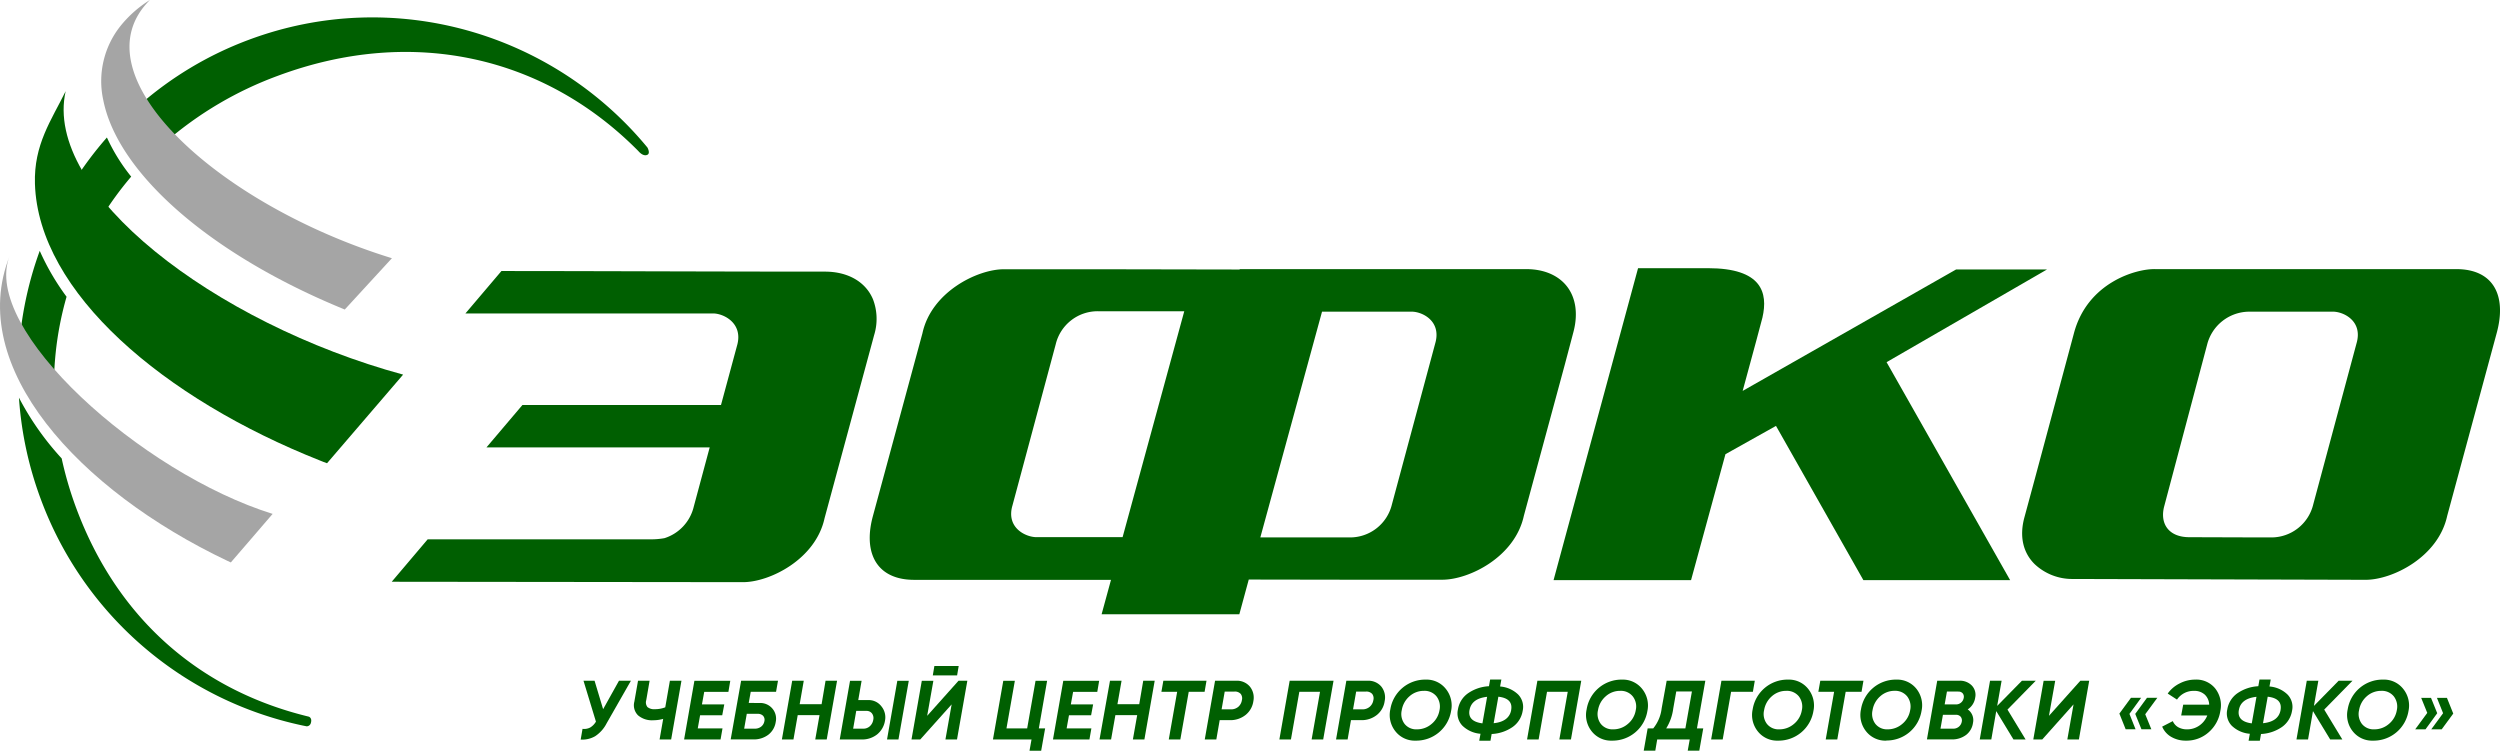
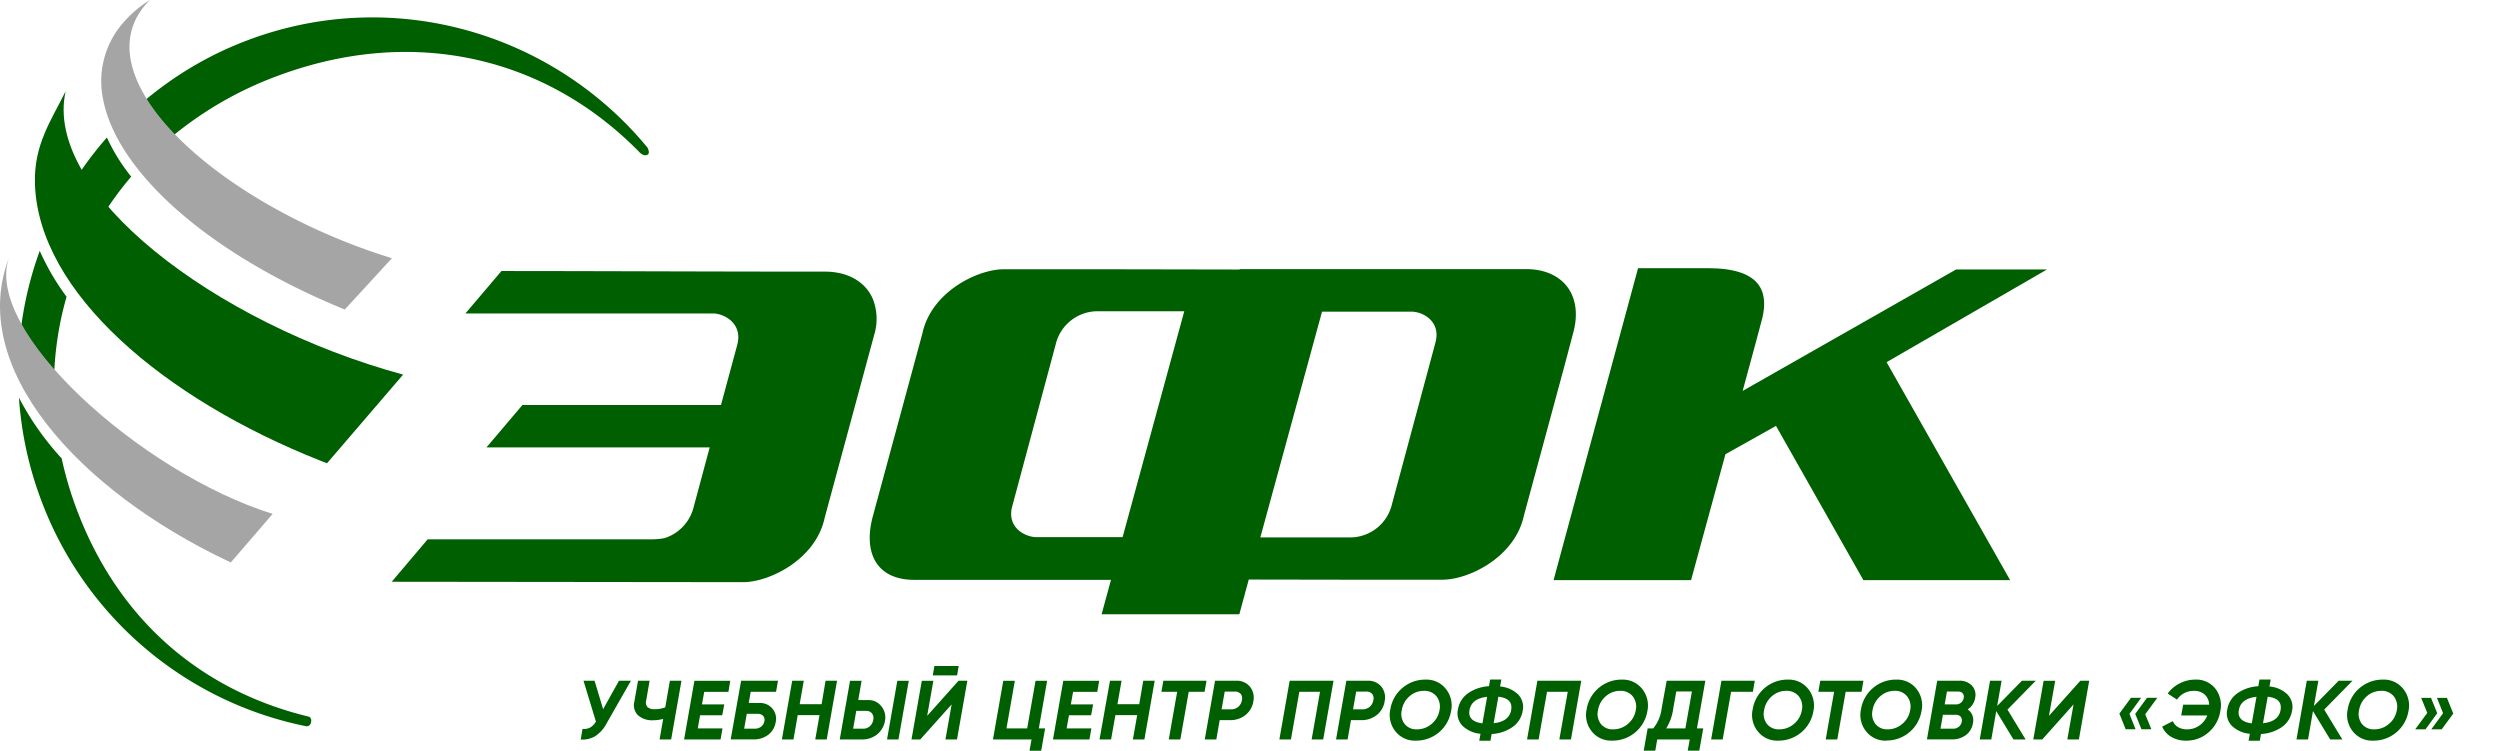
<svg xmlns="http://www.w3.org/2000/svg" id="Слой_1" data-name="Слой 1" viewBox="0 0 745.5 223.86">
  <defs>
    <style>.cls-1{fill:#005f01;}.cls-2{fill:#a5a5a5;}</style>
  </defs>
  <g id="Слой_2" data-name="Слой 2">
    <g id="Layer_1" data-name="Layer 1">
-       <path class="cls-1" d="M732.45,80.25H642.68c-5.68-.14-20.22,4-24.23,19.11L606.73,143l-3,11.09c-1.75,6.24-.18,11,3,14.13a16.3,16.3,0,0,0,11.44,4.43l55.9.16,31.36.09c8,0,21.68-6.78,24.33-19.09l14.78-54.58C747.53,88.15,743.58,80.25,732.45,80.25Zm-29.72,22.08-12.92,48.08a12.85,12.85,0,0,1-12.58,9.85h-3.16l-21.22-.07c-6.22,0-8.86-4.11-7.47-9.26l12.77-48.1a13,13,0,0,1,12.63-9.89h24.58c3.27-.16,9.31,2.67,7.37,9.39Z" transform="translate(0 0)" />
      <path class="cls-1" d="M469.15,99.18c1.65-6.07.58-11.21-2.58-14.59-2.57-2.74-6.52-4.34-11.5-4.34h-85.4v.12l-42.29-.08h-28c-7.93,0-21.66,6.78-24.31,19.1L260.4,153.52l-.12.45c-1.28,4.73-1.23,8.9.12,12.11,1.79,4.26,5.89,6.83,12.22,6.83H331.3l-2.8,10.26h41.07l2.81-10.35,29.71.05h28c8,0,21.68-6.78,24.33-19.09l12.19-45Zm-134.39,61h-25.5c-3.26.09-9.31-2.72-7.35-9.43l12.91-48.1a12.85,12.85,0,0,1,12.52-9.84h25.81ZM428,102.33l-12.93,48.08a12.84,12.84,0,0,1-12.57,9.85H375.83l18.4-67.32h26.42C423.89,92.78,429.92,95.61,428,102.33Z" transform="translate(0 0)" />
      <path class="cls-1" d="M260.66,99.94a16.34,16.34,0,0,0-.32-10.65C258.22,84.16,253,81,246,81c-34.1,0-62.88-.16-96.47-.18L138.79,93.47h73.64c3.25-.11,9.32,2.88,7.35,9.61L215,120.77H155.79l-10.73,12.65h66.57l-4.77,17.74a13,13,0,0,1-8.72,9.32,22.29,22.29,0,0,1-3.91.35h-66.7l-10.72,12.65,104.76.12c7.92,0,21.66-6.78,24.32-19.09l14.45-53.37Z" transform="translate(0 0)" />
      <path class="cls-1" d="M606.73,82.49l3.68-2.13H583.3l-63.64,36.21c3.15-11.56,5.61-20.65,5.9-21.87,1.72-7.48-.22-14.73-16.24-14.73H488.47l-21.9,80.83L463.27,173h41s5-18.21,10.26-37.56L529.6,127l26.06,46h43.76l-36.84-65Z" transform="translate(0 0)" />
      <path class="cls-1" d="M5.47,107.68A80.92,80.92,0,0,0,16.36,122.6a97,97,0,0,1,3.49-34.11,72.71,72.71,0,0,1-8-13.69A106.76,106.76,0,0,0,5.47,107.68Z" transform="translate(0 0)" />
      <path class="cls-1" d="M12.22,149a106.87,106.87,0,0,0,78.09,67.36l1.16.23a1.31,1.31,0,0,0,1.23-1c.47-1.57-.64-1.89-.64-1.89-32.24-7.8-56.94-29-69.26-62a108.78,108.78,0,0,1-4.41-15A84.11,84.11,0,0,1,5.65,118.58,107.17,107.17,0,0,0,12.22,149Z" transform="translate(0 0)" />
      <path class="cls-1" d="M22.12,54a71.19,71.19,0,0,0,8.05,11,97.6,97.6,0,0,1,8.95-12.33A55.08,55.08,0,0,1,31.88,41,106.54,106.54,0,0,0,22.12,54Z" transform="translate(0 0)" />
      <path class="cls-1" d="M193.07,44C165,9.94,117.6-4.34,74.19,11.87A105.1,105.1,0,0,0,41.39,31.5a52.4,52.4,0,0,0,8,10.83,107.92,107.92,0,0,1,33.39-19.7c40.24-15,79.66-5.83,107.58,22.42,0,0,1.39,1.76,2.71,1.1C194,45.69,193.07,44,193.07,44Z" transform="translate(0 0)" />
      <path class="cls-1" d="M10.42,54.81c1,32.42,38.38,64.07,85.1,82.56,1.51.59.46.21,2,.77l22.69-26.43C63.88,96.39,12.81,57.24,19.58,27.19,15.29,35.9,10.06,43.11,10.42,54.81Z" transform="translate(0 0)" />
      <path class="cls-2" d="M44.7,0a34.72,34.72,0,0,0-8.77,7.75,26.4,26.4,0,0,0-5.12,22.16c4.31,21.71,31.84,46,72,62.39L116.87,77C64.74,60.93,22.41,22.18,44.7,0Z" transform="translate(0 0)" />
      <path class="cls-2" d="M68.83,167.72c3-3.52,8.78-10.12,12.47-14.48C42.16,141.06-5.78,98.1,2.87,76.35c-13.12,33,20.56,69.83,64.93,90.89Z" transform="translate(0 0)" />
    </g>
  </g>
  <path class="cls-1" d="M184.58,203h3.56l-7.23,12.67a10.07,10.07,0,0,1-3.44,3.87,7.66,7.66,0,0,1-4.31,1l.55-3.2a3.85,3.85,0,0,0,2.31-.41,5,5,0,0,0,1.69-1.74L174,203h3.3l2.55,8.48Z" transform="translate(0 0)" />
  <path class="cls-1" d="M199.76,203h3.45l-3.07,17.5h-3.45l1.07-6.13a10.85,10.85,0,0,1-2.93.41,6.38,6.38,0,0,1-4.58-1.48,4.23,4.23,0,0,1-1.09-4.05l1.1-6.25h3.45l-1,5.8a2.23,2.23,0,0,0,.37,2.05,3.11,3.11,0,0,0,2.23.63,8.37,8.37,0,0,0,3.07-.56Z" transform="translate(0 0)" />
  <path class="cls-1" d="M217.21,206.31H210l-.68,3.75h6.66l-.61,3.23h-6.6l-.7,3.92h7.38l-.58,3.3H204l3.07-17.5h10.7Z" transform="translate(0 0)" />
  <path class="cls-1" d="M226.51,209.63a4.73,4.73,0,0,1,3.81,1.66,4.63,4.63,0,0,1,1,4,5.89,5.89,0,0,1-2.21,3.81,7.12,7.12,0,0,1-4.52,1.39h-6.7L221,203h11l-.58,3.3h-7.55l-.6,3.32Zm1.43,5.43a1.78,1.78,0,0,0-.41-1.63,2.19,2.19,0,0,0-1.62-.57h-3.22l-.78,4.43h3.22a3,3,0,0,0,1.82-.59A2.61,2.61,0,0,0,227.94,215.06Z" transform="translate(0 0)" />
  <path class="cls-1" d="M246.18,203h3.43l-3.08,17.5h-3.42l1.27-7.25h-6.5l-1.27,7.25h-3.45l3.07-17.5h3.45l-1.22,7H245Z" transform="translate(0 0)" />
  <path class="cls-1" d="M250.41,220.51l3.07-17.5h3.45l-1,5.75h3a4.76,4.76,0,0,1,3.88,1.84,5.14,5.14,0,0,1,1.1,4.28,6.63,6.63,0,0,1-2.35,4.12,7.16,7.16,0,0,1-4.65,1.51Zm4-3.22h3a2.82,2.82,0,0,0,2-.75,3.25,3.25,0,0,0,1-1.91,2.31,2.31,0,0,0-.39-1.89,2,2,0,0,0-1.69-.75h-3Zm10.1,3.22,3.07-17.5H271l-3.08,17.5Z" transform="translate(0 0)" />
  <path class="cls-1" d="M271.81,220.51l3.07-17.5h3.45l-1.85,10.45L285.83,203h2.63l-3.08,17.5h-3.45l1.85-10.45-9.35,10.45Zm6.35-19.1.47-2.8h7.25l-.47,2.8Z" transform="translate(0 0)" />
  <path class="cls-1" d="M309.78,217.21h1.88l-1.18,6.65H307l.6-3.35h-11.5l3.08-17.5h3.45l-2.5,14.2h6.17l2.5-14.2h3.45Z" transform="translate(0 0)" />
  <path class="cls-1" d="M327.21,206.31H320l-.68,3.75h6.65l-.6,3.23h-6.6l-.7,3.92h7.38l-.58,3.3H314l3.07-17.5h10.7Z" transform="translate(0 0)" />
  <path class="cls-1" d="M340.91,203h3.42l-3.07,17.5h-3.43l1.28-7.25h-6.5l-1.28,7.25h-3.45L331,203h3.45l-1.23,7h6.5Z" transform="translate(0 0)" />
  <path class="cls-1" d="M359.78,203l-.57,3.3h-4.73l-2.5,14.2h-3.45l2.5-14.2h-4.7l.58-3.3Z" transform="translate(0 0)" />
  <path class="cls-1" d="M368.61,203a5,5,0,0,1,4.1,1.74,5.22,5.22,0,0,1,1.05,4.31,6.4,6.4,0,0,1-2.28,4.11,7.28,7.28,0,0,1-4.85,1.59h-2.92l-1,5.75h-3.45l3.07-17.5Zm1.72,5.8a2.17,2.17,0,0,0-.35-1.88,2.33,2.33,0,0,0-1.9-.69h-2.87l-.93,5.3H367a3.32,3.32,0,0,0,2.25-.75A3.27,3.27,0,0,0,370.33,208.81Z" transform="translate(0 0)" />
  <path class="cls-1" d="M397.66,203l-3.08,17.5h-3.45l2.5-14.2h-6.17l-2.5,14.2h-3.45l3.07-17.5Z" transform="translate(0 0)" />
  <path class="cls-1" d="M407.81,203a5,5,0,0,1,4.1,1.74,5.18,5.18,0,0,1,1,4.31,6.4,6.4,0,0,1-2.28,4.11,7.28,7.28,0,0,1-4.85,1.59h-2.92l-1,5.75h-3.45l3.07-17.5Zm1.72,5.8a2.17,2.17,0,0,0-.35-1.88,2.33,2.33,0,0,0-1.9-.69h-2.87l-.93,5.3h2.7a3.32,3.32,0,0,0,2.25-.75A3.27,3.27,0,0,0,409.53,208.81Z" transform="translate(0 0)" />
  <path class="cls-1" d="M422.13,220.86a7.32,7.32,0,0,1-6-2.76,7.79,7.79,0,0,1-1.53-6.59,10.52,10.52,0,0,1,10.55-8.85,7.32,7.32,0,0,1,6,2.77,7.89,7.89,0,0,1,1.56,6.61,10.53,10.53,0,0,1-10.55,8.82Zm.4-3.37a6.62,6.62,0,0,0,4.37-1.61,6.73,6.73,0,0,0,2.36-4.09,5,5,0,0,0-.9-4.14,4.57,4.57,0,0,0-3.75-1.64,6.38,6.38,0,0,0-4.29,1.61,6.94,6.94,0,0,0-2.31,4.14,4.89,4.89,0,0,0,.84,4.11A4.41,4.41,0,0,0,422.53,217.49Z" transform="translate(0 0)" />
  <path class="cls-1" d="M447.33,204.71a8.71,8.71,0,0,1,5.39,2.4,5.32,5.32,0,0,1,1.34,4.88,7.29,7.29,0,0,1-3,4.8,11.89,11.89,0,0,1-6.25,2.09l-.35,2h-3.35l.38-2.07a8.71,8.71,0,0,1-5.39-2.4,5.3,5.3,0,0,1-1.34-4.87,7.27,7.27,0,0,1,3-4.8,12,12,0,0,1,6.25-2.11l.35-2h3.35Zm-9.12,7c-.42,2.28.87,3.6,3.85,4l1.4-7.92C440.36,208.13,438.61,209.46,438.21,211.76Zm12.42,0q.6-3.45-3.82-3.95l-1.4,7.9C448.47,215.36,450.22,214,450.63,211.76Z" transform="translate(0 0)" />
  <path class="cls-1" d="M471.53,203l-3.07,17.5H465l2.5-14.2h-6.18l-2.5,14.2h-3.45l3.08-17.5Z" transform="translate(0 0)" />
  <path class="cls-1" d="M480.66,220.86a7.34,7.34,0,0,1-6-2.76,7.78,7.78,0,0,1-1.52-6.59,10.52,10.52,0,0,1,10.55-8.85,7.34,7.34,0,0,1,6,2.77,7.89,7.89,0,0,1,1.56,6.61,10.53,10.53,0,0,1-10.55,8.82Zm.4-3.37a6.59,6.59,0,0,0,4.36-1.61,6.69,6.69,0,0,0,2.36-4.09,4.91,4.91,0,0,0-.9-4.14,4.55,4.55,0,0,0-3.75-1.64,6.37,6.37,0,0,0-4.28,1.61,6.9,6.9,0,0,0-2.32,4.14,4.89,4.89,0,0,0,.84,4.11A4.44,4.44,0,0,0,481.06,217.49Z" transform="translate(0 0)" />
  <path class="cls-1" d="M508.53,203l-2.5,14.2h1.88l-1.18,6.65h-3.45l.6-3.35h-9.7l-.57,3.35h-3.45l1.17-6.65H493a11.53,11.53,0,0,0,2.5-5.92L497,203Zm-11.67,14.2h5.72l1.95-11h-4.67l-.9,5.1A14.72,14.72,0,0,1,496.86,217.21Z" transform="translate(0 0)" />
  <path class="cls-1" d="M523.28,203l-.57,3.3h-6.5l-2.5,14.2h-3.45l3.07-17.5Z" transform="translate(0 0)" />
  <path class="cls-1" d="M530.18,220.86a7.32,7.32,0,0,1-6-2.76,7.79,7.79,0,0,1-1.53-6.59,10.52,10.52,0,0,1,10.55-8.85,7.32,7.32,0,0,1,6,2.77,7.89,7.89,0,0,1,1.56,6.61,10.53,10.53,0,0,1-10.55,8.82Zm.4-3.37a6.62,6.62,0,0,0,4.37-1.61,6.73,6.73,0,0,0,2.36-4.09,5,5,0,0,0-.9-4.14,4.57,4.57,0,0,0-3.75-1.64,6.38,6.38,0,0,0-4.29,1.61,6.94,6.94,0,0,0-2.31,4.14,4.89,4.89,0,0,0,.84,4.11A4.41,4.41,0,0,0,530.58,217.49Z" transform="translate(0 0)" />
  <path class="cls-1" d="M555.68,203l-.57,3.3h-4.73l-2.5,14.2h-3.45l2.5-14.2h-4.7l.58-3.3Z" transform="translate(0 0)" />
  <path class="cls-1" d="M562.48,220.86a7.32,7.32,0,0,1-6-2.76,7.79,7.79,0,0,1-1.53-6.59,10.52,10.52,0,0,1,10.55-8.85,7.32,7.32,0,0,1,6,2.77A7.89,7.89,0,0,1,573,212a10.53,10.53,0,0,1-10.55,8.82Zm.4-3.37a6.62,6.62,0,0,0,4.37-1.61,6.73,6.73,0,0,0,2.36-4.09,5,5,0,0,0-.9-4.14A4.57,4.57,0,0,0,565,206a6.38,6.38,0,0,0-4.29,1.61,6.94,6.94,0,0,0-2.31,4.14,4.89,4.89,0,0,0,.84,4.11A4.41,4.41,0,0,0,562.88,217.49Z" transform="translate(0 0)" />
  <path class="cls-1" d="M589,208.06a5,5,0,0,1-2.23,3.48,3.89,3.89,0,0,1,1.58,4,5.48,5.48,0,0,1-2,3.57,6.93,6.93,0,0,1-4.52,1.38h-7.22l3.07-17.5h6.63a4.89,4.89,0,0,1,3.67,1.42A4,4,0,0,1,589,208.06Zm-4,7.15a1.76,1.76,0,0,0-.32-1.47,1.73,1.73,0,0,0-1.43-.58h-3.87l-.73,4.13h3.83a2.52,2.52,0,0,0,2.52-2.08Zm-1.07-9h-3.35l-.68,3.85h3.38a2.26,2.26,0,0,0,1.51-.55,2.31,2.31,0,0,0,.79-1.38,1.63,1.63,0,0,0-.29-1.36A1.6,1.6,0,0,0,583.91,206.24Z" transform="translate(0 0)" />
  <path class="cls-1" d="M607.06,203l-8.43,8.6,5.4,8.9h-3.62l-5.13-8.45-1.47,8.45h-3.45l3.07-17.5h3.45l-1.32,7.5,7.37-7.5Z" transform="translate(0 0)" />
  <path class="cls-1" d="M606.33,220.51l3.08-17.5h3.45L611,213.46,620.36,203H623l-3.07,17.5h-3.45l1.85-10.45L609,220.51Z" transform="translate(0 0)" />
  <path class="cls-1" d="M638.48,208.09,635,212.88l1.82,4.58h-2.95L632,212.79l3.45-4.7Zm4.83,0-3.6,4.9,1.82,4.47h-2.95l-1.85-4.58,3.5-4.79Z" transform="translate(0 0)" />
  <path class="cls-1" d="M654.56,202.66a7.23,7.23,0,0,1,6.08,2.72,8.14,8.14,0,0,1,1.47,6.61,10.49,10.49,0,0,1-3.47,6.36,9.9,9.9,0,0,1-6.78,2.51,8.51,8.51,0,0,1-4.36-1.1,6.36,6.36,0,0,1-2.74-3.08l3.17-1.64a3.81,3.81,0,0,0,1.6,1.81,5.23,5.23,0,0,0,2.63.64,6.26,6.26,0,0,0,3.68-1.13,6.51,6.51,0,0,0,2.37-3h-7.78l.6-3.23h7.75a4.3,4.3,0,0,0-1.32-3,4.57,4.57,0,0,0-3.23-1.11,5.93,5.93,0,0,0-5.05,2.6l-2.77-1.8a9.53,9.53,0,0,1,3.52-3A10,10,0,0,1,654.56,202.66Z" transform="translate(0 0)" />
  <path class="cls-1" d="M676.76,204.71a8.68,8.68,0,0,1,5.38,2.4,5.3,5.3,0,0,1,1.34,4.88,7.32,7.32,0,0,1-3,4.8,12,12,0,0,1-6.25,2.09l-.35,2h-3.35l.37-2.07a8.74,8.74,0,0,1-5.39-2.4,5.3,5.3,0,0,1-1.33-4.87,7.3,7.3,0,0,1,3-4.8,12.05,12.05,0,0,1,6.25-2.11l.35-2h3.35Zm-9.13,7q-.61,3.42,3.85,4l1.4-7.92C669.78,208.13,668,209.46,667.63,211.76Zm12.43,0q.6-3.45-3.83-3.95l-1.4,7.9Q679.44,215.19,680.06,211.76Z" transform="translate(0 0)" />
  <path class="cls-1" d="M701.51,203l-8.43,8.6,5.4,8.9h-3.62l-5.13-8.45-1.47,8.45h-3.45l3.07-17.5h3.45l-1.32,7.5,7.37-7.5Z" transform="translate(0 0)" />
  <path class="cls-1" d="M707.61,220.86a7.34,7.34,0,0,1-6-2.76,7.78,7.78,0,0,1-1.52-6.59,10.5,10.5,0,0,1,10.55-8.85,7.3,7.3,0,0,1,6,2.77,7.86,7.86,0,0,1,1.57,6.61,10.53,10.53,0,0,1-10.55,8.82Zm.4-3.37a6.61,6.61,0,0,0,4.36-1.61,6.73,6.73,0,0,0,2.36-4.09,5,5,0,0,0-.9-4.14,4.55,4.55,0,0,0-3.75-1.64,6.4,6.4,0,0,0-4.29,1.61,6.94,6.94,0,0,0-2.31,4.14,4.89,4.89,0,0,0,.84,4.11A4.44,4.44,0,0,0,708,217.49Z" transform="translate(0 0)" />
  <path class="cls-1" d="M724.93,208.11l1.85,4.57-3.5,4.81h-3.07l3.6-4.9L722,208.11Zm4.75,0,1.88,4.68-3.45,4.7H725l3.53-4.81-1.83-4.57Z" transform="translate(0 0)" />
</svg>